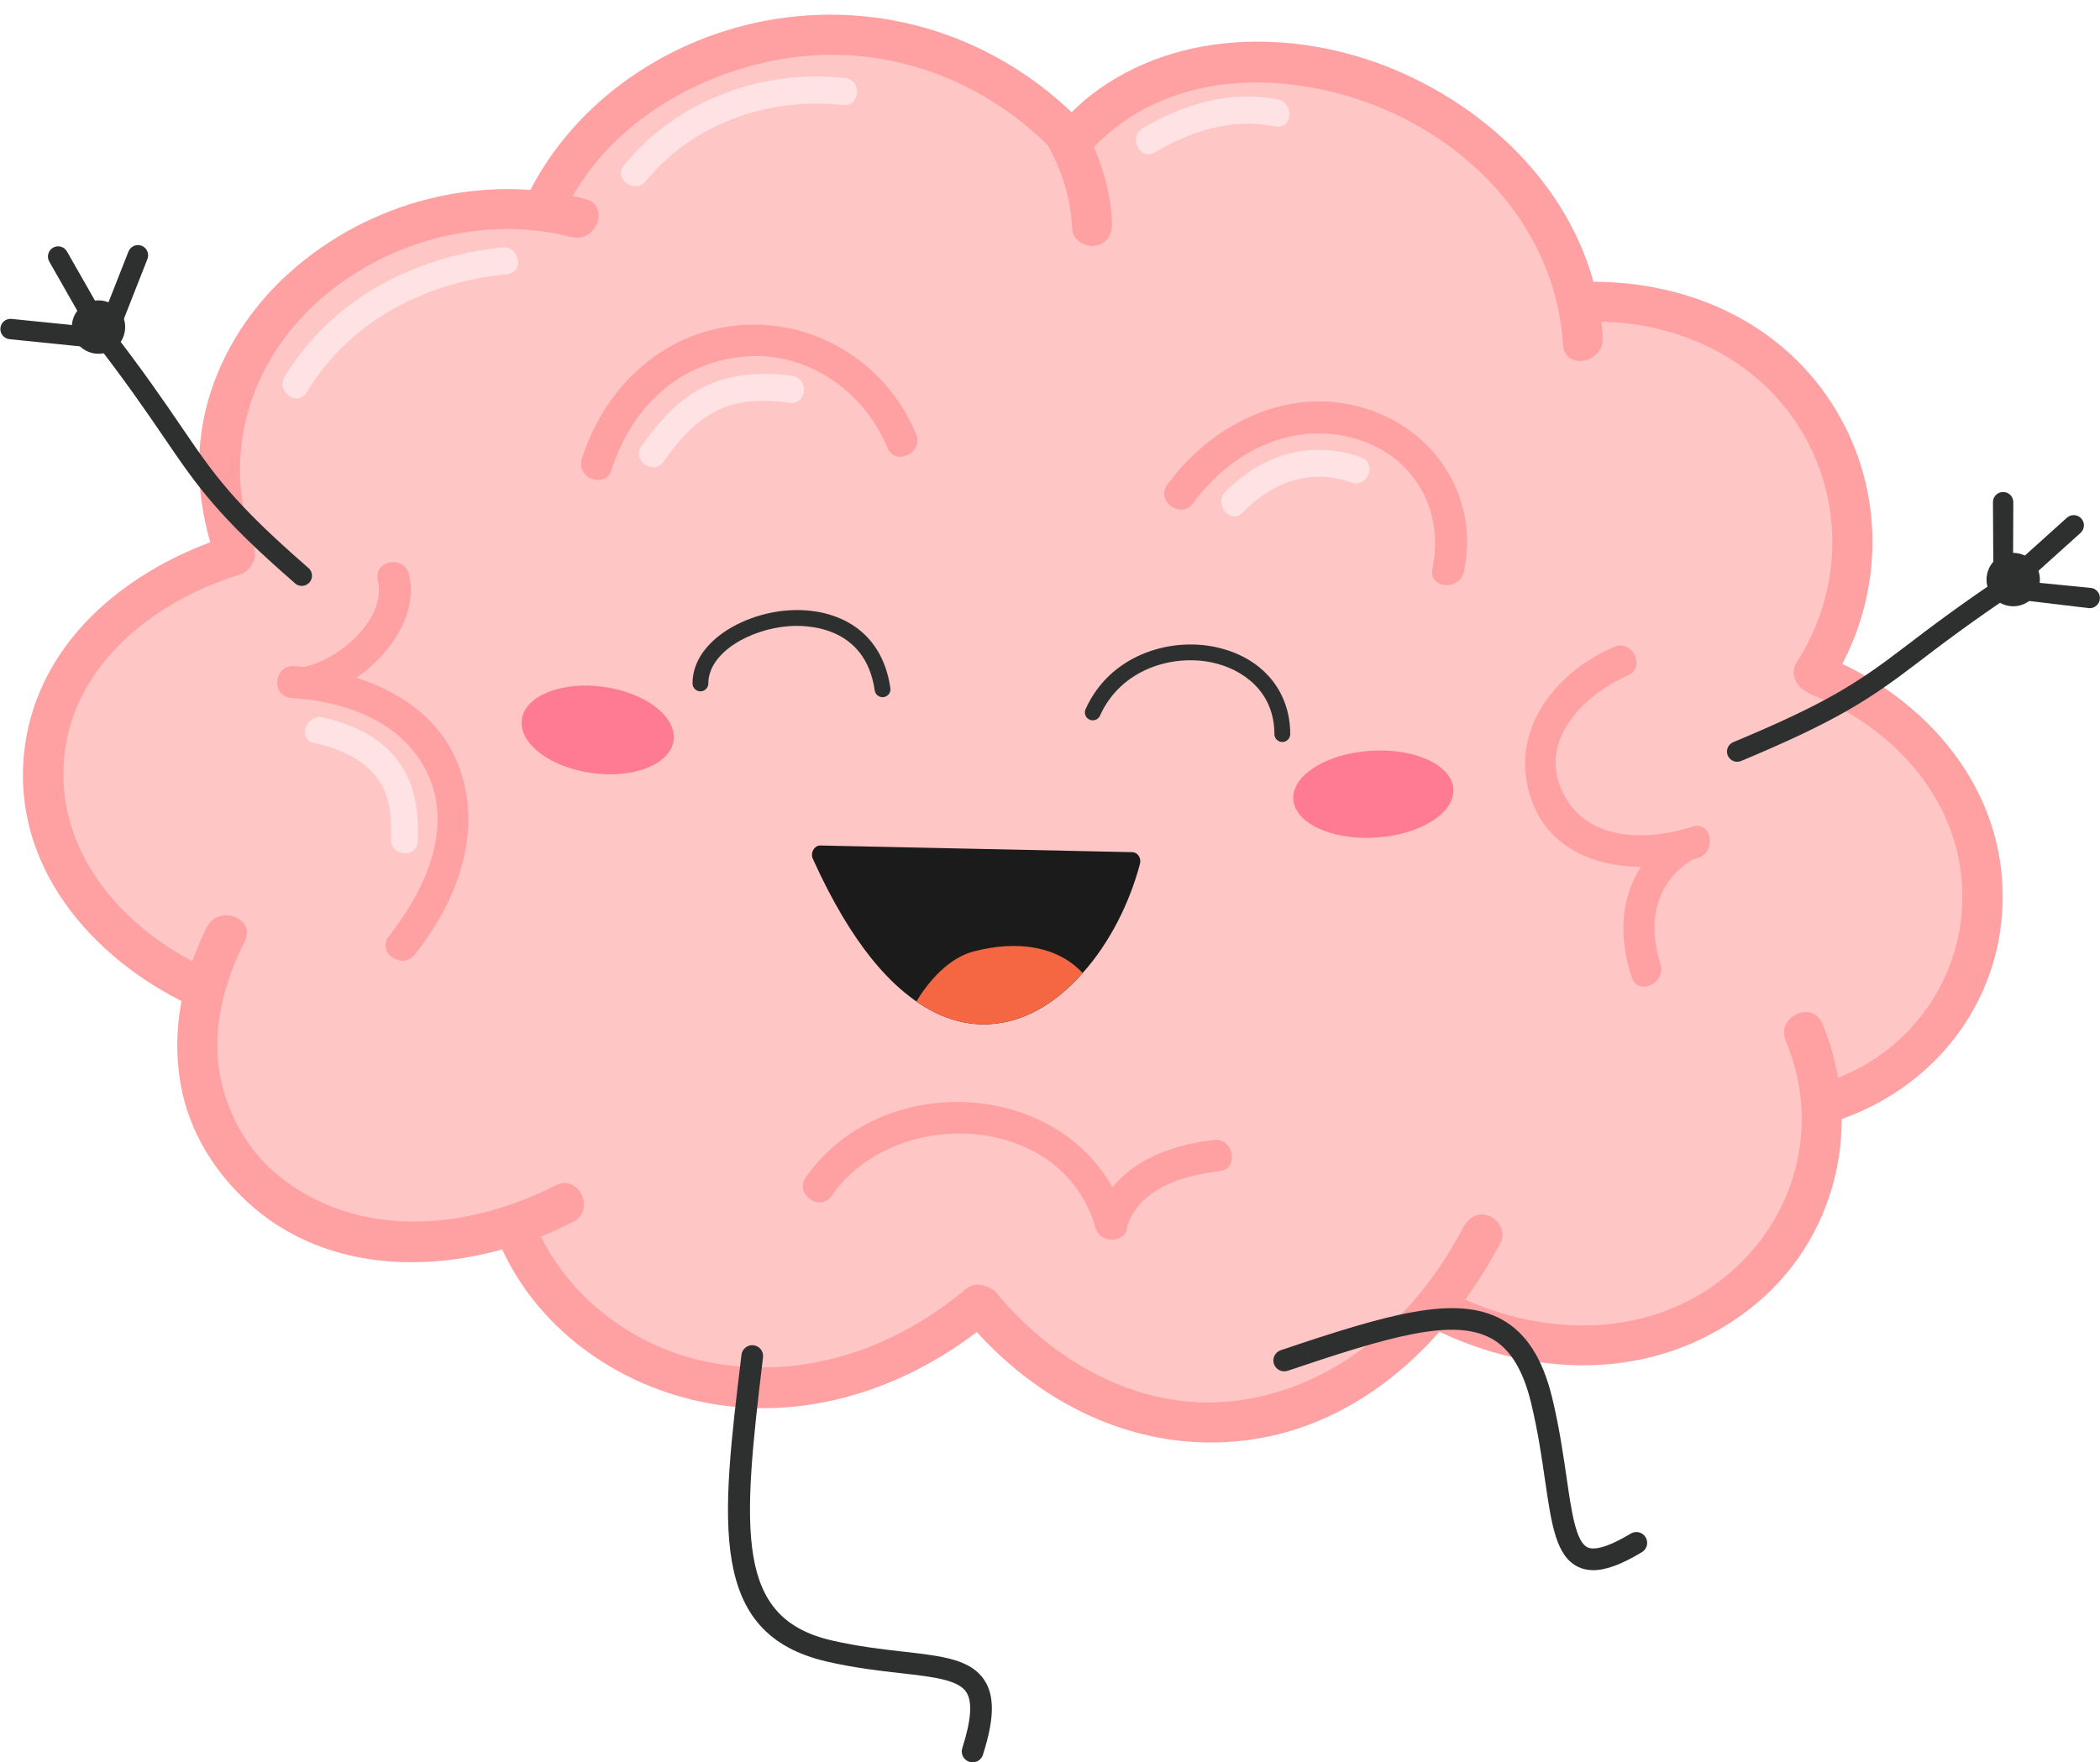
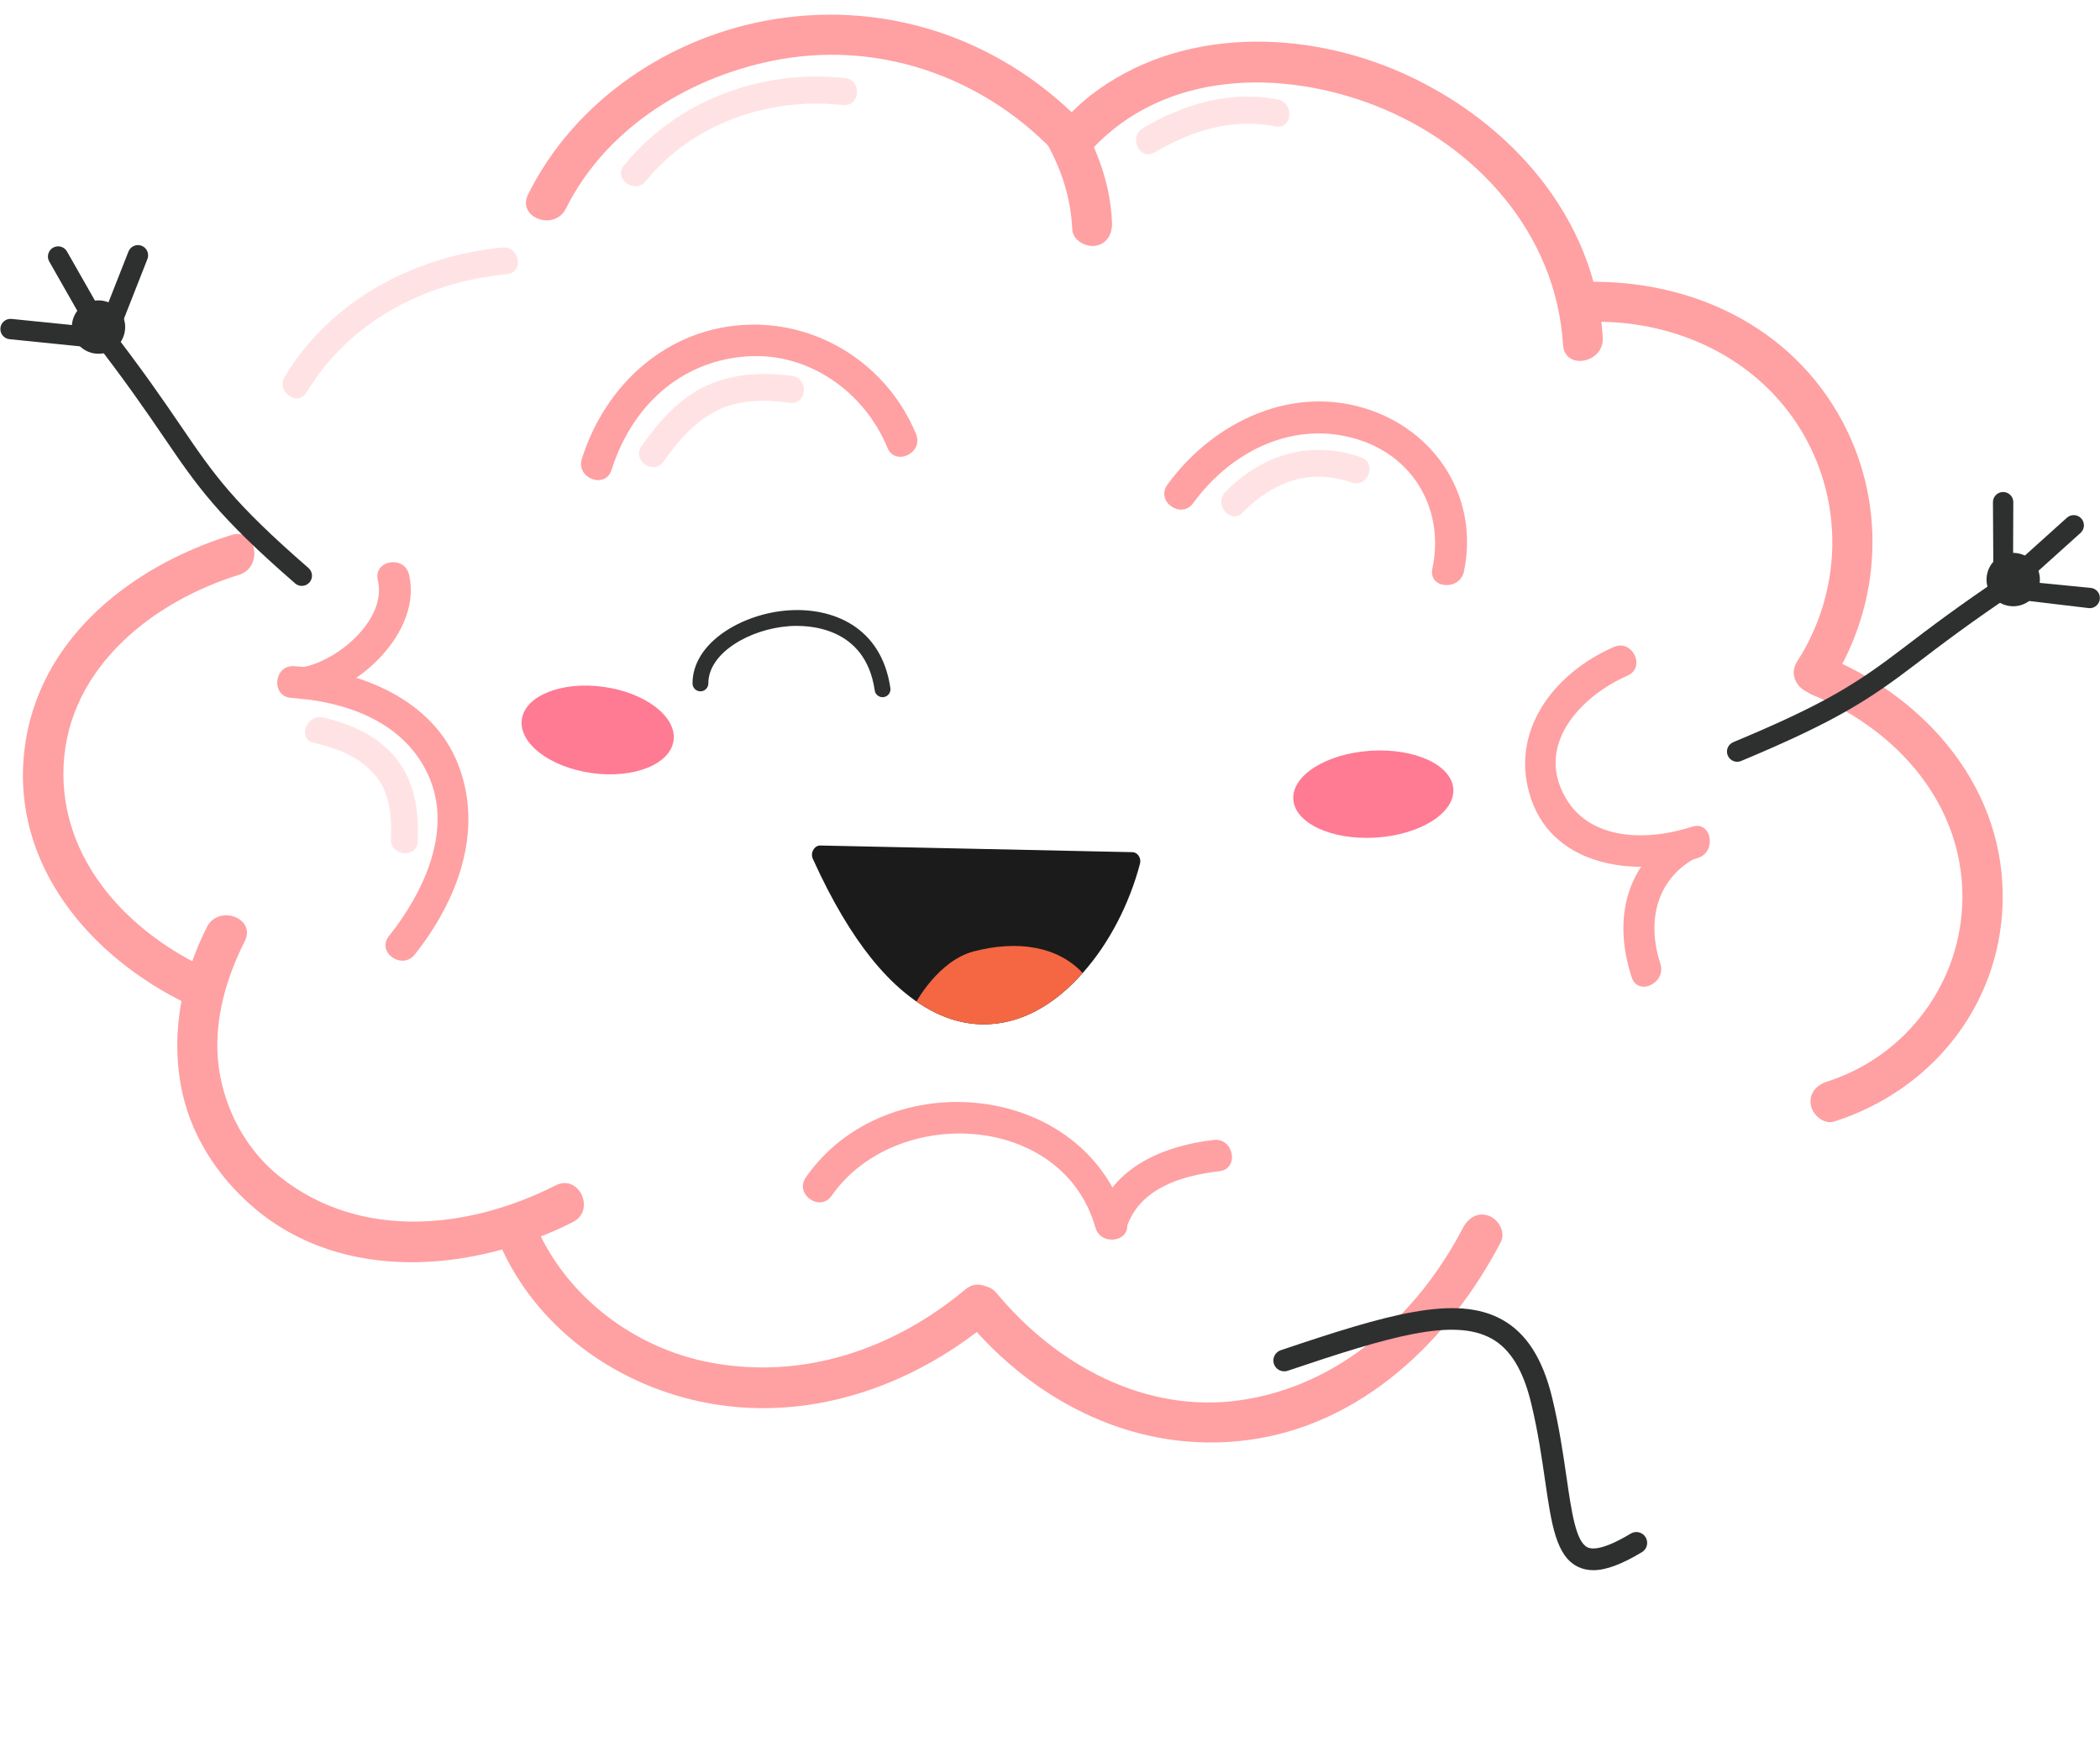
<svg xmlns="http://www.w3.org/2000/svg" height="504.2" preserveAspectRatio="xMidYMid meet" version="1.0" viewBox="-0.1 -4.2 600.7 504.2" width="600.7" zoomAndPan="magnify">
  <defs>
    <clipPath id="a">
      <path d="M 569 136 L 600.57 136 L 600.57 170 L 569 170 Z M 569 136" />
    </clipPath>
  </defs>
  <g>
    <g id="change1_1">
-       <path d="M 562.062 256.836 C 564.195 227.969 546.191 202.988 520.828 192.988 C 531.441 176.809 535.094 156.461 531.086 137.473 C 525.121 109.242 498.945 89.27 470.391 87.043 C 466.98 86.777 463.594 86.887 460.184 87.07 L 449.531 87.688 C 445.473 72.797 438.344 59.301 428.516 47.172 C 423.191 40.594 416.406 34.566 409.051 30.316 C 393.52 21.348 387.312 19.84 369.66 16.684 C 353.648 13.82 333.355 19.18 319.039 26.098 C 312.633 29.195 306.719 32.949 301.219 37.215 C 287.844 26.223 272.828 16.898 257.027 11.262 C 248.848 8.34 239.863 5.957 231.145 6.148 C 211.586 6.574 212.879 6.875 194.625 12.953 C 188.246 15.078 182.824 19.723 177.477 23.645 C 167.34 31.086 157.773 46.18 154.18 58 C 153.977 58.652 153.781 59.309 153.594 59.969 C 153.297 59.941 153.004 59.91 152.707 59.887 C 143.723 58.113 138.086 59.633 129.062 60.586 C 115.152 62.051 103.016 69.754 92.031 77.688 C 74.324 90.48 64.035 116.051 63.75 137.355 C 63.289 143.906 63.797 150.266 65.258 156.434 C 39.004 162.703 17.785 185.664 15.715 213.684 C 13.559 242.848 31.965 268.035 57.742 277.82 C 57.25 280.27 56.887 282.766 56.699 285.305 C 54.074 320.84 81.039 350.406 115.605 353.465 C 128.109 354.566 137.512 351.484 148.082 345.781 C 148.992 348.496 150.078 351.16 151.367 353.738 C 154.414 358.273 157.461 362.801 160.508 367.332 C 168.016 375.82 177.102 381.961 187.77 385.758 C 195.586 389.137 204.445 390.781 212.945 391.062 C 229.129 391.598 239.703 389.145 254.648 383.105 C 263.641 379.473 271.652 372.57 277.773 364.418 C 279.379 366.902 281.137 369.316 283.055 371.648 C 288.039 377.691 294.16 382.824 300.434 387.473 C 311.723 395.84 323.93 398.422 337.43 400.508 C 350.188 402.48 364.258 397.969 375.797 393.281 C 383.168 390.289 390.344 385.129 396.012 379.367 C 399.691 375.332 403.371 371.297 407.051 367.262 C 407.805 366.172 408.52 365.066 409.203 363.949 C 419.902 374.312 434.172 381.164 449.82 382.547 C 484.398 385.605 518.383 357.84 520.949 323.062 C 521.242 319.141 521.137 315.293 520.715 311.539 C 543.074 302.879 560.215 281.871 562.062 256.836" fill="#ffc6c6" />
-     </g>
+       </g>
    <g id="change2_1">
      <path d="M 161.797 55.441 C 173.496 31.906 198.141 17.109 223.359 12.723 C 252.863 7.586 282.316 18.492 302.52 40.375 C 307.566 45.844 316.453 38.422 311.379 32.926 C 288.152 7.762 255.137 -4.172 221.285 1.309 C 191.809 6.082 164.414 24.348 150.973 51.387 C 147.641 58.09 158.508 62.055 161.797 55.441" fill="#ffa0a2" />
    </g>
    <g id="change2_2">
      <path d="M 312.621 38.09 C 333.539 16.051 366.426 15.566 393.18 25.969 C 422.09 37.211 445.039 62.566 447 94.43 C 447.461 101.875 458.824 99.723 458.367 92.34 C 456.258 58.023 431.895 30.688 401.672 16.969 C 373.328 4.105 337.324 3.328 311.867 23.078 C 309.484 24.93 307.285 27.012 305.211 29.199 C 300.125 34.559 307.484 43.508 312.621 38.09" fill="#ffa0a2" />
    </g>
    <g id="change2_3">
-       <path d="M 167.359 52.742 C 137.676 45.055 105.613 53.32 82.742 73.762 C 71.98 83.383 63.691 95.902 59.598 109.801 C 54.973 125.484 56.469 141.809 62.02 157.02 C 64.578 164.035 75.016 159.047 72.469 152.066 C 63.117 126.43 70.945 99.824 91.027 81.871 C 110.227 64.715 138.312 57.137 163.316 63.613 C 170.465 65.465 174.559 54.609 167.359 52.742" fill="#ffa0a2" />
-     </g>
+       </g>
    <g id="change2_4">
      <path d="M 66.207 148.84 C 36.262 158.102 8.801 180.203 6.59 213.641 C 4.445 246.066 28.293 271.793 56.105 284.234 C 62.93 287.289 66.91 276.391 60.152 273.367 C 36.848 262.941 16.742 241.781 18.098 214.656 C 19.488 186.805 43.547 167.898 68.281 160.25 C 75.305 158.078 73.332 146.633 66.207 148.84" fill="#ffa0a2" />
    </g>
    <g id="change2_5">
      <path d="M 453.242 87.934 C 478.121 86.773 502.785 97.82 515.617 119.773 C 527.477 140.066 526.684 165.328 513.984 185.023 C 509.938 191.297 519.355 198.016 523.406 191.734 C 538.562 168.227 539.734 138.203 525.555 113.941 C 510.066 87.441 480.988 75.133 451.172 76.523 C 448.02 76.672 446.016 80.484 446.523 83.273 C 447.145 86.691 450.102 88.082 453.242 87.934" fill="#ffa0a2" />
    </g>
    <g id="change2_6">
      <path d="M 518.402 194.641 C 542.301 204.52 561.371 225.578 561.246 252.621 C 561.133 276.664 545.352 297.961 522.543 305.242 C 519.547 306.199 517.277 308.586 517.895 311.992 C 518.406 314.805 521.609 317.613 524.617 316.652 C 552.133 307.871 571.77 283.879 572.734 254.516 C 573.809 221.867 551.371 195.727 522.445 183.77 C 515.539 180.914 511.535 191.805 518.402 194.641" fill="#ffa0a2" />
    </g>
    <g id="change2_7">
      <path d="M 59.074 261.051 C 52.09 274.922 48.863 290.48 51.551 305.902 C 53.992 319.93 61.844 332.219 72.543 341.34 C 98.117 363.148 135.59 359.73 163.77 345.43 C 170.402 342.062 165.516 331.555 158.844 334.938 C 134.008 347.543 103.016 350.762 80.023 332.527 C 71.043 325.406 65.094 315.023 62.918 303.812 C 60.332 290.477 63.902 277.012 69.898 265.105 C 73.262 258.422 62.395 254.461 59.074 261.051" fill="#ffa0a2" />
    </g>
    <g id="change2_8">
      <path d="M 142.914 351.867 C 153.215 375.367 175.367 391.469 200.074 396.766 C 230.051 403.188 260.277 392.949 283.457 373.59 C 289.191 368.797 281.773 359.91 276.043 364.699 C 255.574 381.801 229.812 390.59 203.305 385.668 C 181.727 381.66 162.238 367.16 153.367 346.914 C 150.367 340.07 139.914 345.02 142.914 351.867" fill="#ffa0a2" />
    </g>
    <g id="change2_9">
      <path d="M 276.145 373.246 C 296.121 397.316 325.387 411.965 356.949 407.785 C 389.449 403.484 414.566 379.246 429.215 351.117 C 430.676 348.312 428.496 344.656 425.824 343.656 C 422.598 342.449 419.848 344.266 418.391 347.066 C 405.434 371.945 383.211 392.23 354.875 396.375 C 327.605 400.367 302.066 386.355 285.004 365.797 C 280.23 360.047 271.371 367.496 276.145 373.246" fill="#ffa0a2" />
    </g>
    <g id="change2_10">
-       <path d="M 406.492 374.227 C 436.496 390.379 472.781 391.906 500.555 370.164 C 525.309 350.785 533.23 317.402 521.176 288.652 C 518.289 281.758 507.84 286.719 510.727 293.605 C 520.781 317.59 513.789 344.086 493.949 360.621 C 470.949 379.789 438.469 378.375 413.184 364.766 C 410.406 363.27 407.871 363.484 405.879 366.297 C 404.227 368.629 403.715 372.73 406.492 374.227" fill="#ffa0a2" />
-     </g>
+       </g>
    <g id="change2_11">
      <path d="M 299.445 36.938 C 303.691 44.797 306.191 52.449 306.621 61.434 C 306.773 64.598 310.559 66.605 313.344 66.094 C 316.742 65.473 318.141 62.5 317.988 59.344 C 317.516 49.492 314.555 40.605 309.895 31.984 C 306.363 25.445 295.883 30.344 299.445 36.938" fill="#ffa0a2" />
    </g>
    <g id="change2_12">
      <path d="M 118.539 268.891 C 130.641 253.656 138.371 233.711 131.004 214.629 C 123.691 195.703 102.707 187.633 83.996 186.398 C 78.176 186.012 77.359 195.074 83.195 195.461 C 98.898 196.496 115.527 202.289 122.441 217.645 C 129.562 233.453 121.004 251.227 111.152 263.629 C 107.496 268.23 114.914 273.457 118.539 268.891" fill="#ffa0a2" />
    </g>
    <g id="change2_13">
      <path d="M 461.543 180.898 C 444.367 188.352 431.277 205.258 437.914 224.496 C 444.695 244.16 468.512 246.781 485.586 241.273 C 491.059 239.508 489.52 230.527 483.957 232.324 C 470.469 236.676 452.711 236.508 446.379 221.324 C 440.383 206.934 453.453 194.312 465.406 189.125 C 470.77 186.797 466.906 178.57 461.543 180.898" fill="#ffa0a2" />
    </g>
    <g id="change2_14">
      <path d="M 237.801 337.895 C 255.988 311.816 303.832 314.02 313.234 346.988 C 314.824 352.566 323.758 350.996 322.148 345.348 C 310.664 305.082 253.457 299.586 230.414 332.629 C 227.055 337.445 234.453 342.695 237.801 337.895" fill="#ffa0a2" />
    </g>
    <g id="change2_15">
      <path d="M 479.734 233.801 C 464.703 243.27 461.285 259.074 466.645 275.406 C 468.469 280.961 476.648 277.027 474.84 271.52 C 471.176 260.352 473.156 248.605 483.598 242.027 C 488.477 238.953 484.688 230.68 479.734 233.801" fill="#ffa0a2" />
    </g>
    <g id="change2_16">
      <path d="M 87.402 195.742 C 102.27 193.711 120.777 176.43 116.891 160.172 C 115.535 154.5 106.609 156.094 107.977 161.812 C 110.711 173.262 95.867 185.41 85.777 186.789 C 79.984 187.582 81.621 196.531 87.402 195.742" fill="#ffa0a2" />
    </g>
    <g id="change2_17">
      <path d="M 322.09 347.172 C 325.789 335.719 337.902 332.145 348.688 330.887 C 354.492 330.211 352.844 321.262 347.062 321.938 C 333.117 323.562 318.289 329.484 313.602 343.992 C 311.797 349.566 320.285 352.75 322.09 347.172" fill="#ffa0a2" />
    </g>
    <g id="change2_18">
      <path d="M 341.215 139.738 C 352.027 124.867 369.973 115.863 388.223 121.496 C 404.562 126.539 413.129 141.918 409.625 158.512 C 408.414 164.242 417.453 164.977 418.648 159.312 C 422.938 138.988 411.477 120.094 392.219 113.246 C 370.078 105.371 347.07 116.262 333.824 134.477 C 330.367 139.23 337.77 144.473 341.215 139.738" fill="#ffa0a2" />
    </g>
    <g id="change2_19">
      <path d="M 174.832 130.234 C 180.539 112.176 194.449 99.02 213.691 97.746 C 231.281 96.578 247.164 107.938 253.738 123.883 C 255.973 129.305 264.164 125.41 261.934 119.996 C 253.988 100.719 235.004 88.109 214.156 88.695 C 191.137 89.344 173.145 105.527 166.344 127.059 C 164.578 132.641 173.062 135.828 174.832 130.234" fill="#ffa0a2" />
    </g>
    <g id="change3_1">
      <path d="M 184.645 47.602 C 198.172 30.977 220.066 23.52 241.004 25.859 C 245.941 26.414 246.609 18.711 241.684 18.16 C 217.941 15.504 193.605 24.395 178.363 43.129 C 175.215 47.004 181.523 51.438 184.645 47.602" fill="#ffe3e4" />
    </g>
    <g id="change3_2">
      <path d="M 87.609 108.062 C 100.02 87.52 121.613 76.52 144.996 74.211 C 149.938 73.723 148.527 66.117 143.613 66.602 C 118.441 69.09 94.672 81.504 81.328 103.59 C 78.762 107.84 85.031 112.328 87.609 108.062" fill="#ffe3e4" />
    </g>
    <g id="change3_3">
      <path d="M 330.141 39.414 C 340.828 33.172 352.344 29.488 364.727 31.973 C 369.594 32.949 370.223 25.234 365.41 24.27 C 351.852 21.551 338.574 25.57 326.855 32.422 C 322.602 34.91 325.836 41.93 330.141 39.414" fill="#ffe3e4" />
    </g>
    <g id="change3_4">
      <path d="M 89.648 208.32 C 96.645 209.934 103.352 212.504 107.824 218.391 C 111.52 223.246 111.988 229.973 111.727 235.84 C 111.508 240.805 119.176 241.504 119.398 236.52 C 119.746 228.754 118.805 220.699 114.258 214.176 C 109.117 206.805 100.855 203.039 92.348 201.07 C 87.57 199.969 84.828 207.203 89.648 208.32" fill="#ffe3e4" />
    </g>
    <g id="change3_5">
      <path d="M 189.703 127.867 C 193.664 122.301 198.102 117.004 204.168 113.68 C 210.82 110.031 218.504 110.066 225.812 111.043 C 230.742 111.699 231.402 103.996 226.492 103.34 C 218.055 102.215 209.621 102.602 201.797 106.227 C 194.074 109.797 188.266 116.598 183.422 123.395 C 180.523 127.461 186.816 131.922 189.703 127.867" fill="#ffe3e4" />
    </g>
    <g id="change3_6">
      <path d="M 355.363 142.434 C 364.039 133.676 374.445 129.688 386.512 133.848 C 391.211 135.469 393.902 128.219 389.211 126.602 C 374.688 121.594 361.051 125.777 350.422 136.508 C 346.945 140.016 351.855 145.973 355.363 142.434" fill="#ffe3e4" />
    </g>
    <g id="change4_1">
      <path d="M 455.66 445.031 C 454.078 445.031 452.656 444.719 451.348 444.098 C 445.023 441.102 443.699 431.988 441.867 419.379 C 440.91 412.773 439.824 405.289 437.867 397.188 C 435.59 387.738 431.879 381.711 426.535 378.758 C 415.602 372.723 397.215 378.215 368.234 387.98 C 366.609 388.523 364.852 387.652 364.305 386.031 C 363.758 384.406 364.629 382.648 366.254 382.098 C 396.84 371.793 416.363 366.055 429.535 373.328 C 436.488 377.168 441.191 384.496 443.902 395.73 C 445.922 404.113 447.031 411.746 448.008 418.484 C 449.445 428.375 450.684 436.918 454.004 438.492 C 455.492 439.195 458.848 439.086 466.371 434.559 C 467.84 433.672 469.742 434.145 470.629 435.613 C 471.512 437.082 471.039 438.988 469.57 439.871 C 463.801 443.348 459.316 445.031 455.66 445.031" fill="#2e3030" />
    </g>
    <g id="change4_2">
-       <path d="M 278.113 500 C 277.801 500 277.48 499.953 277.168 499.852 C 275.535 499.328 274.637 497.582 275.156 495.953 C 277.719 487.926 278.102 482.691 276.32 479.938 C 274.008 476.363 266.785 475.543 257.641 474.504 C 251.406 473.797 244.344 472.996 236.441 471.176 C 202.297 463.32 206.156 431.52 212.004 383.383 C 212.211 381.684 213.773 380.465 215.457 380.68 C 217.16 380.883 218.371 382.43 218.164 384.133 C 212.062 434.371 210.348 458.805 237.836 465.129 C 245.391 466.867 252.273 467.652 258.34 468.34 C 269.535 469.609 277.621 470.527 281.531 476.566 C 284.461 481.098 284.32 487.656 281.066 497.84 C 280.648 499.16 279.426 500 278.113 500" fill="#2e3030" />
-     </g>
+       </g>
    <g id="change4_3">
      <path d="M 86.23 163.426 C 85.551 163.426 84.871 163.191 84.32 162.711 C 62.117 143.41 56.352 134.957 46.801 120.945 C 41.883 113.73 35.762 104.754 25.723 91.867 C 24.734 90.598 24.961 88.766 26.234 87.777 C 27.5 86.785 29.336 87.012 30.328 88.285 C 40.477 101.316 46.656 110.379 51.621 117.66 C 61.223 131.746 66.516 139.504 88.145 158.309 C 89.359 159.367 89.488 161.211 88.434 162.426 C 87.855 163.086 87.047 163.426 86.23 163.426" fill="#2e3030" />
    </g>
    <g id="change4_4">
      <path d="M 29.328 94.586 C 28.316 94.586 27.332 94.059 26.793 93.113 L 13.992 70.633 C 13.195 69.234 13.684 67.453 15.082 66.656 C 16.484 65.859 18.262 66.344 19.059 67.746 L 31.863 90.227 C 32.656 91.629 32.172 93.406 30.77 94.203 C 30.316 94.465 29.82 94.586 29.328 94.586" fill="#2e3030" />
    </g>
    <g id="change4_5">
      <path d="M 31.879 95.82 L 2.621 92.844 C 1.02 92.684 -0.148 91.25 0.016 89.648 C 0.176 88.047 1.594 86.879 3.211 87.039 L 28.066 89.57 L 36.645 67.77 C 37.234 66.27 38.922 65.531 40.426 66.121 C 41.926 66.711 42.66 68.406 42.074 69.902 L 31.879 95.82" fill="#2e3030" />
    </g>
    <g id="change4_6">
      <path d="M 35.59 90.684 C 36.324 86.527 33.539 82.574 29.379 81.852 C 25.227 81.129 21.262 83.914 20.555 88.07 C 19.832 92.223 22.609 96.18 26.762 96.898 C 30.93 97.625 34.879 94.836 35.59 90.684" fill="#2e3030" />
    </g>
    <g id="change4_7">
      <path d="M 495.895 213.598 C 496.539 213.809 497.258 213.801 497.934 213.52 C 525.078 202.188 534.582 195.977 548.059 185.688 C 554.996 180.387 563.633 173.793 577.215 164.723 C 578.555 163.828 578.914 162.02 578.02 160.68 C 577.129 159.336 575.316 158.977 573.977 159.871 C 560.242 169.047 551.523 175.699 544.52 181.051 C 530.969 191.395 522.141 197.098 495.688 208.137 C 494.199 208.758 493.5 210.465 494.121 211.949 C 494.461 212.762 495.121 213.34 495.895 213.598" fill="#2e3030" />
    </g>
    <g id="change4_8">
      <path d="M 572.938 166.164 C 573.898 166.484 575.004 166.293 575.812 165.566 L 595.039 148.262 C 596.234 147.184 596.332 145.34 595.254 144.141 C 594.176 142.941 592.332 142.844 591.133 143.922 L 571.906 161.23 C 570.711 162.309 570.613 164.152 571.691 165.352 C 572.043 165.738 572.473 166.012 572.938 166.164" fill="#2e3030" />
    </g>
    <g clip-path="url(#a)" id="change4_12">
      <path d="M 570.133 166.535 L 597.016 169.734 C 598.59 170.086 600.145 169.094 600.496 167.52 C 600.848 165.949 599.871 164.395 598.281 164.039 L 575.715 161.805 L 575.801 139.32 C 575.715 137.711 574.344 136.48 572.73 136.566 C 571.121 136.656 569.891 138.027 569.98 139.637 L 570.133 166.535" fill="#2e3030" />
    </g>
    <g id="change4_9">
      <path d="M 568.227 160.492 C 568.84 156.316 572.723 153.441 576.898 154.062 C 581.066 154.684 583.953 158.574 583.32 162.742 C 582.699 166.914 578.816 169.797 574.645 169.168 C 570.465 168.547 567.594 164.656 568.227 160.492" fill="#2e3030" />
    </g>
    <g id="change5_1">
      <path d="M 369.848 224.496 C 370.293 231.348 380.895 236.246 393.539 235.43 C 406.18 234.609 416.066 228.391 415.621 221.535 C 415.18 214.676 404.574 209.773 391.93 210.598 C 379.289 211.41 369.406 217.633 369.848 224.496" fill="#ff7a93" />
    </g>
    <g id="change5_2">
      <path d="M 149.168 201.617 C 148.215 208.418 157.164 215.293 169.148 216.969 C 181.133 218.641 191.621 214.477 192.57 207.68 C 193.52 200.867 184.574 193.992 172.594 192.316 C 160.605 190.645 150.113 194.805 149.168 201.617" fill="#ff7a93" />
    </g>
    <g id="change6_1">
      <path d="M 232.422 241.535 C 237.941 253.742 243.559 262.98 249.043 269.852 C 252.254 273.848 255.395 277.059 258.457 279.586 C 266.773 286.566 274.469 288.723 280.699 288.859 C 291.723 289.094 301.703 283.18 309.59 274.184 C 317.238 265.648 322.973 254.309 325.965 243 C 326.203 242.223 326.09 241.383 325.648 240.691 C 325.25 240.055 324.57 239.621 323.84 239.605 L 234.523 237.699 C 233.699 237.684 232.957 238.195 232.531 238.969 C 232.094 239.746 232.031 240.734 232.422 241.535" fill="#1c1b1b" />
    </g>
    <g id="change7_1">
      <path d="M 262.055 282.344 C 268.988 287.152 275.379 288.742 280.699 288.859 C 291.723 289.094 301.703 283.18 309.59 274.184 C 302.562 266.598 291.07 264.672 278.367 268.016 C 268.43 270.633 262.055 282.344 262.055 282.344" fill="#f46742" />
    </g>
    <g id="change4_10">
      <path d="M 252.352 195.266 C 251.246 195.266 250.277 194.453 250.113 193.328 C 247.438 174.824 230.703 174.578 225.637 174.941 C 214.469 175.742 202.516 182.52 202.516 191.328 C 202.516 192.578 201.504 193.594 200.254 193.594 C 199.004 193.594 197.992 192.578 197.992 191.328 C 197.992 179.633 212.172 171.371 225.312 170.43 C 237.785 169.531 252.023 174.906 254.594 192.68 C 254.77 193.914 253.914 195.062 252.676 195.242 C 252.566 195.258 252.457 195.266 252.352 195.266" fill="#2e3030" />
    </g>
    <g id="change4_11">
-       <path d="M 366.699 208.086 C 365.449 208.086 364.438 207.074 364.438 205.824 C 364.438 193.52 355.238 187.176 346.629 185.344 C 335.156 182.895 320.453 187.336 314.555 200.547 C 314.047 201.688 312.707 202.203 311.566 201.691 C 310.426 201.184 309.914 199.844 310.422 198.703 C 317.301 183.297 334.312 178.09 347.574 180.918 C 360.766 183.727 368.965 193.273 368.965 205.824 C 368.965 207.074 367.949 208.086 366.699 208.086" fill="#2e3030" />
-     </g>
+       </g>
  </g>
</svg>